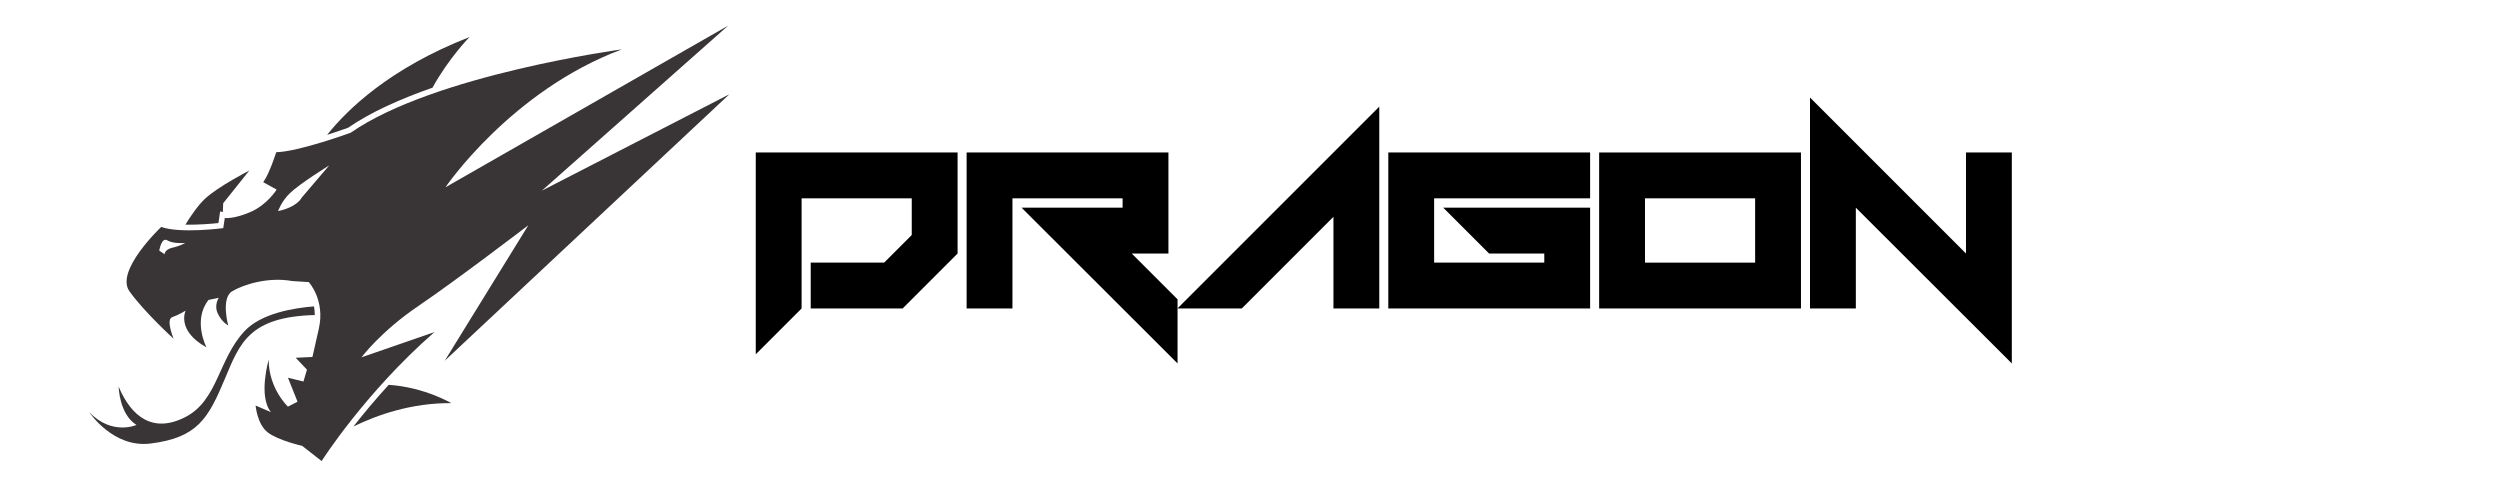
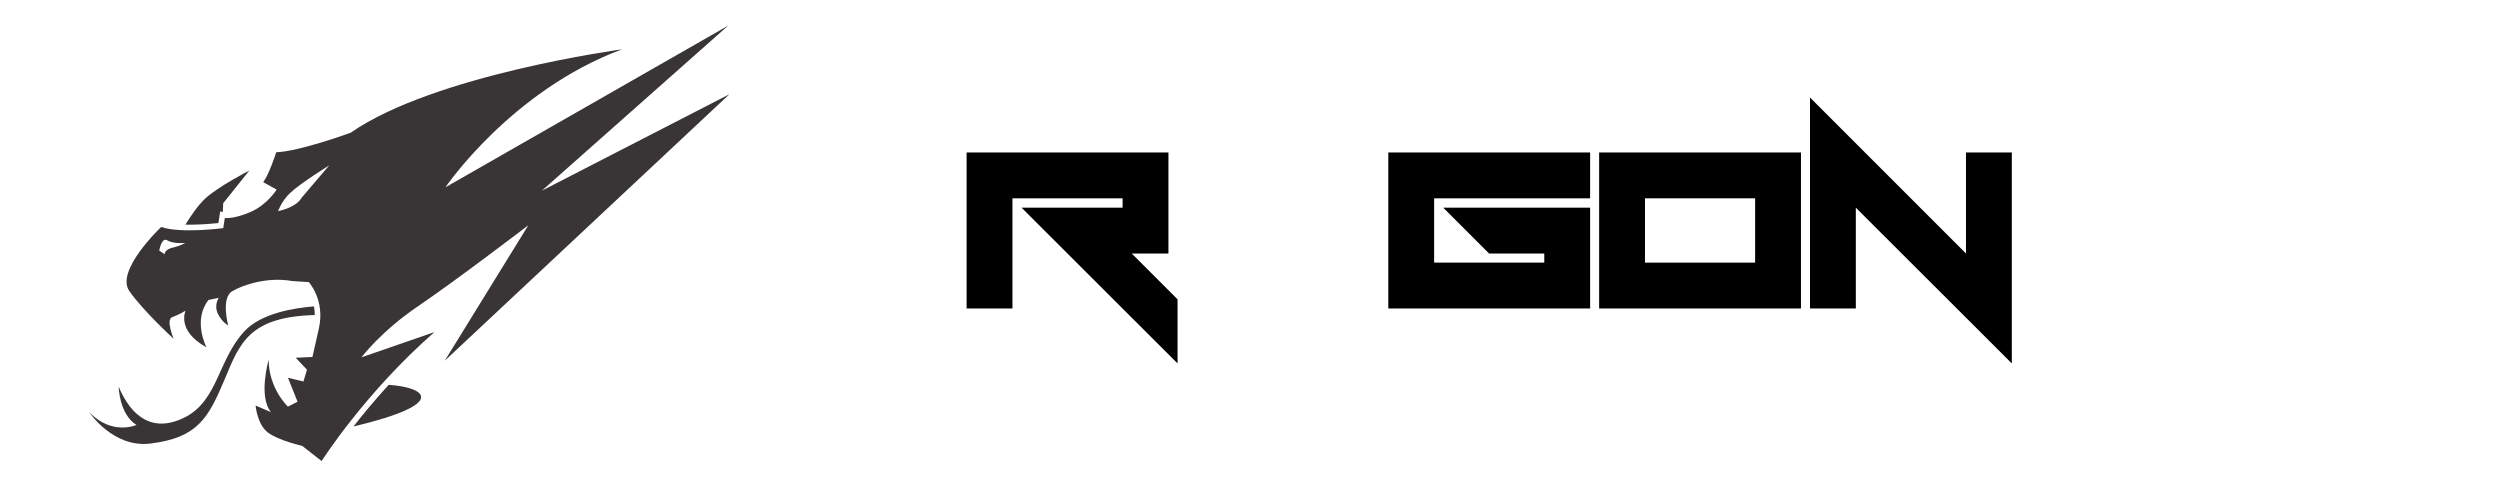
<svg xmlns="http://www.w3.org/2000/svg" width="150" viewBox="0 0 150 30" height="30" version="1.0">
  <defs>
    <clipPath id="a">
      <path d="M 5.324 18 L 19 18 L 19 27 L 5.324 27 Z M 5.324 18" />
    </clipPath>
    <clipPath id="b">
      <path d="M 7 1.539 L 43.789 1.539 L 43.789 27.668 L 7 27.668 Z M 7 1.539" />
    </clipPath>
  </defs>
-   <path fill="#393536" d="M 21.207 25.59 C 22.625 24.898 24.691 24.168 27.078 24.188 C 27.078 24.188 25.453 23.227 23.32 23.09 C 22.492 24 21.777 24.859 21.207 25.59" />
+   <path fill="#393536" d="M 21.207 25.59 C 27.078 24.188 25.453 23.227 23.32 23.09 C 22.492 24 21.777 24.859 21.207 25.59" />
  <g clip-path="url(#a)">
    <path fill="#393536" d="M 18.84 18.383 C 17.68 18.473 15.684 18.785 14.672 19.867 C 13.094 21.559 13.078 24.004 11.137 25.016 C 9.195 26.023 7.883 25.016 7.121 23.203 C 7.121 23.203 7.145 24.844 8.188 25.496 C 8.188 25.496 6.727 26.16 5.355 24.73 C 5.355 24.73 6.777 26.891 9.02 26.613 C 11.891 26.262 12.508 25.059 13.492 22.73 C 14.387 20.598 14.941 19.008 18.887 18.902 C 18.887 18.715 18.867 18.543 18.84 18.383" />
  </g>
  <path fill="#393536" d="M 13.105 13.383 L 13.16 13.027 L 13.207 12.688 L 13.371 12.719 C 13.379 12.422 13.391 12.195 13.391 12.195 L 14.961 10.23 C 14.961 10.23 13.094 11.188 12.312 11.914 C 11.875 12.32 11.43 12.977 11.125 13.48 C 11.898 13.496 12.707 13.426 13.105 13.383" />
-   <path fill="#393536" d="M 20.887 7.664 C 22.25 6.723 24.047 5.926 25.949 5.262 C 26.938 3.469 28.172 2.223 28.172 2.223 C 23.379 4.09 20.82 6.59 19.629 8.09 C 20.25 7.891 20.746 7.715 20.887 7.664" />
  <g clip-path="url(#b)">
    <path fill="#393536" d="M 18.098 11.863 C 18.098 11.863 17.867 12.406 16.684 12.668 C 16.684 12.668 16.883 12.086 17.391 11.594 C 17.984 11.016 19.75 9.926 19.75 9.926 Z M 10.344 14.863 C 9.867 14.973 9.875 15.254 9.875 15.254 L 9.555 15.035 C 9.555 15.035 9.691 14.207 10.039 14.422 C 10.387 14.641 11.113 14.578 11.113 14.578 C 11.113 14.578 10.824 14.754 10.344 14.863 Z M 43.762 5.656 L 32.512 11.441 L 43.688 1.539 L 26.727 11.238 C 26.727 11.238 30.652 5.445 37.316 2.961 C 37.316 2.961 26.043 4.48 21.039 7.965 C 21.039 7.965 17.91 9.105 16.574 9.133 C 16.574 9.133 16.156 10.449 15.793 10.93 L 16.598 11.375 C 16.598 11.375 16.039 12.289 15.012 12.727 C 13.984 13.164 13.488 13.078 13.488 13.078 L 13.395 13.688 C 13.395 13.688 10.816 14.027 9.672 13.617 C 9.672 13.617 6.895 16.238 7.762 17.469 C 8.629 18.699 10.418 20.324 10.418 20.324 C 10.418 20.324 9.934 19.172 10.332 19.031 C 10.73 18.891 11.137 18.637 11.137 18.637 C 11.137 18.637 10.559 19.828 12.387 20.84 C 12.387 20.84 11.543 19.219 12.512 17.996 L 13.129 17.867 C 13.129 17.867 12.824 18.297 13.07 18.816 C 13.316 19.336 13.691 19.527 13.691 19.527 C 13.691 19.527 13.242 17.875 13.934 17.473 C 14.625 17.066 16.102 16.602 17.531 16.863 L 18.527 16.926 C 18.527 16.926 19.516 17.996 19.133 19.707 C 18.746 21.418 18.746 21.418 18.746 21.418 L 17.742 21.465 L 18.418 22.18 L 18.207 22.891 L 17.277 22.664 L 17.852 24.102 L 17.277 24.398 C 17.277 24.398 16.121 23.32 16.121 21.582 C 16.121 21.582 15.48 23.781 16.258 24.727 L 15.336 24.332 C 15.336 24.332 15.43 25.457 16.066 25.945 C 16.703 26.434 18.129 26.75 18.129 26.75 L 19.297 27.664 C 19.297 27.664 21.891 23.574 26.066 19.926 L 21.691 21.438 C 21.691 21.438 22.844 19.887 25.109 18.355 C 27.375 16.82 31.699 13.516 31.699 13.516 L 26.684 21.645 L 43.762 5.656" />
  </g>
  <g>
    <g>
      <g>
-         <path d="M 0 2.75 L 0 -9.359 L 12.109 -9.359 L 12.109 -3.297 L 8.812 0 L 3.297 0 L 3.297 -2.75 L 7.703 -2.75 L 9.359 -4.406 L 9.359 -6.609 L 2.75 -6.609 L 2.75 0 Z M 0 2.75" transform="translate(45.346 18.508)" />
-       </g>
+         </g>
    </g>
  </g>
  <g>
    <g>
      <g>
        <path d="M 12.656 3.297 L 3.297 -6.047 L 9.359 -6.047 L 9.359 -6.609 L 2.75 -6.609 L 2.75 0 L 0 0 L 0 -9.359 L 12.109 -9.359 L 12.109 -3.297 L 9.906 -3.297 L 12.656 -0.547 Z M 12.656 3.297" transform="translate(57.997 18.508)" />
      </g>
    </g>
  </g>
  <g>
    <g>
      <g>
-         <path d="M 0 0 L 12.109 -12.109 L 12.109 0 L 9.359 0 L 9.359 -5.5 L 3.859 0 Z M 0 0" transform="translate(70.648 18.508)" />
-       </g>
+         </g>
    </g>
  </g>
  <g>
    <g>
      <g>
        <path d="M 0 0 L 0 -9.359 L 12.109 -9.359 L 12.109 -6.609 L 2.75 -6.609 L 2.75 -2.75 L 9.359 -2.75 L 9.359 -3.297 L 6.047 -3.297 L 3.297 -6.047 L 12.109 -6.047 L 12.109 0 Z M 0 0" transform="translate(83.298 18.508)" />
      </g>
    </g>
  </g>
  <g>
    <g>
      <g>
        <path d="M 9.359 -2.75 L 9.359 -6.609 L 2.75 -6.609 L 2.75 -2.75 Z M 0 0 L 0 -9.359 L 12.109 -9.359 L 12.109 0 Z M 0 0" transform="translate(95.949 18.508)" />
      </g>
    </g>
  </g>
  <g>
    <g>
      <g>
        <path d="M 12.109 3.297 L 2.75 -6.047 L 2.75 0 L 0 0 L 0 -12.656 L 9.359 -3.297 L 9.359 -9.359 L 12.109 -9.359 Z M 12.109 3.297" transform="translate(108.6 18.508)" />
      </g>
    </g>
  </g>
</svg>